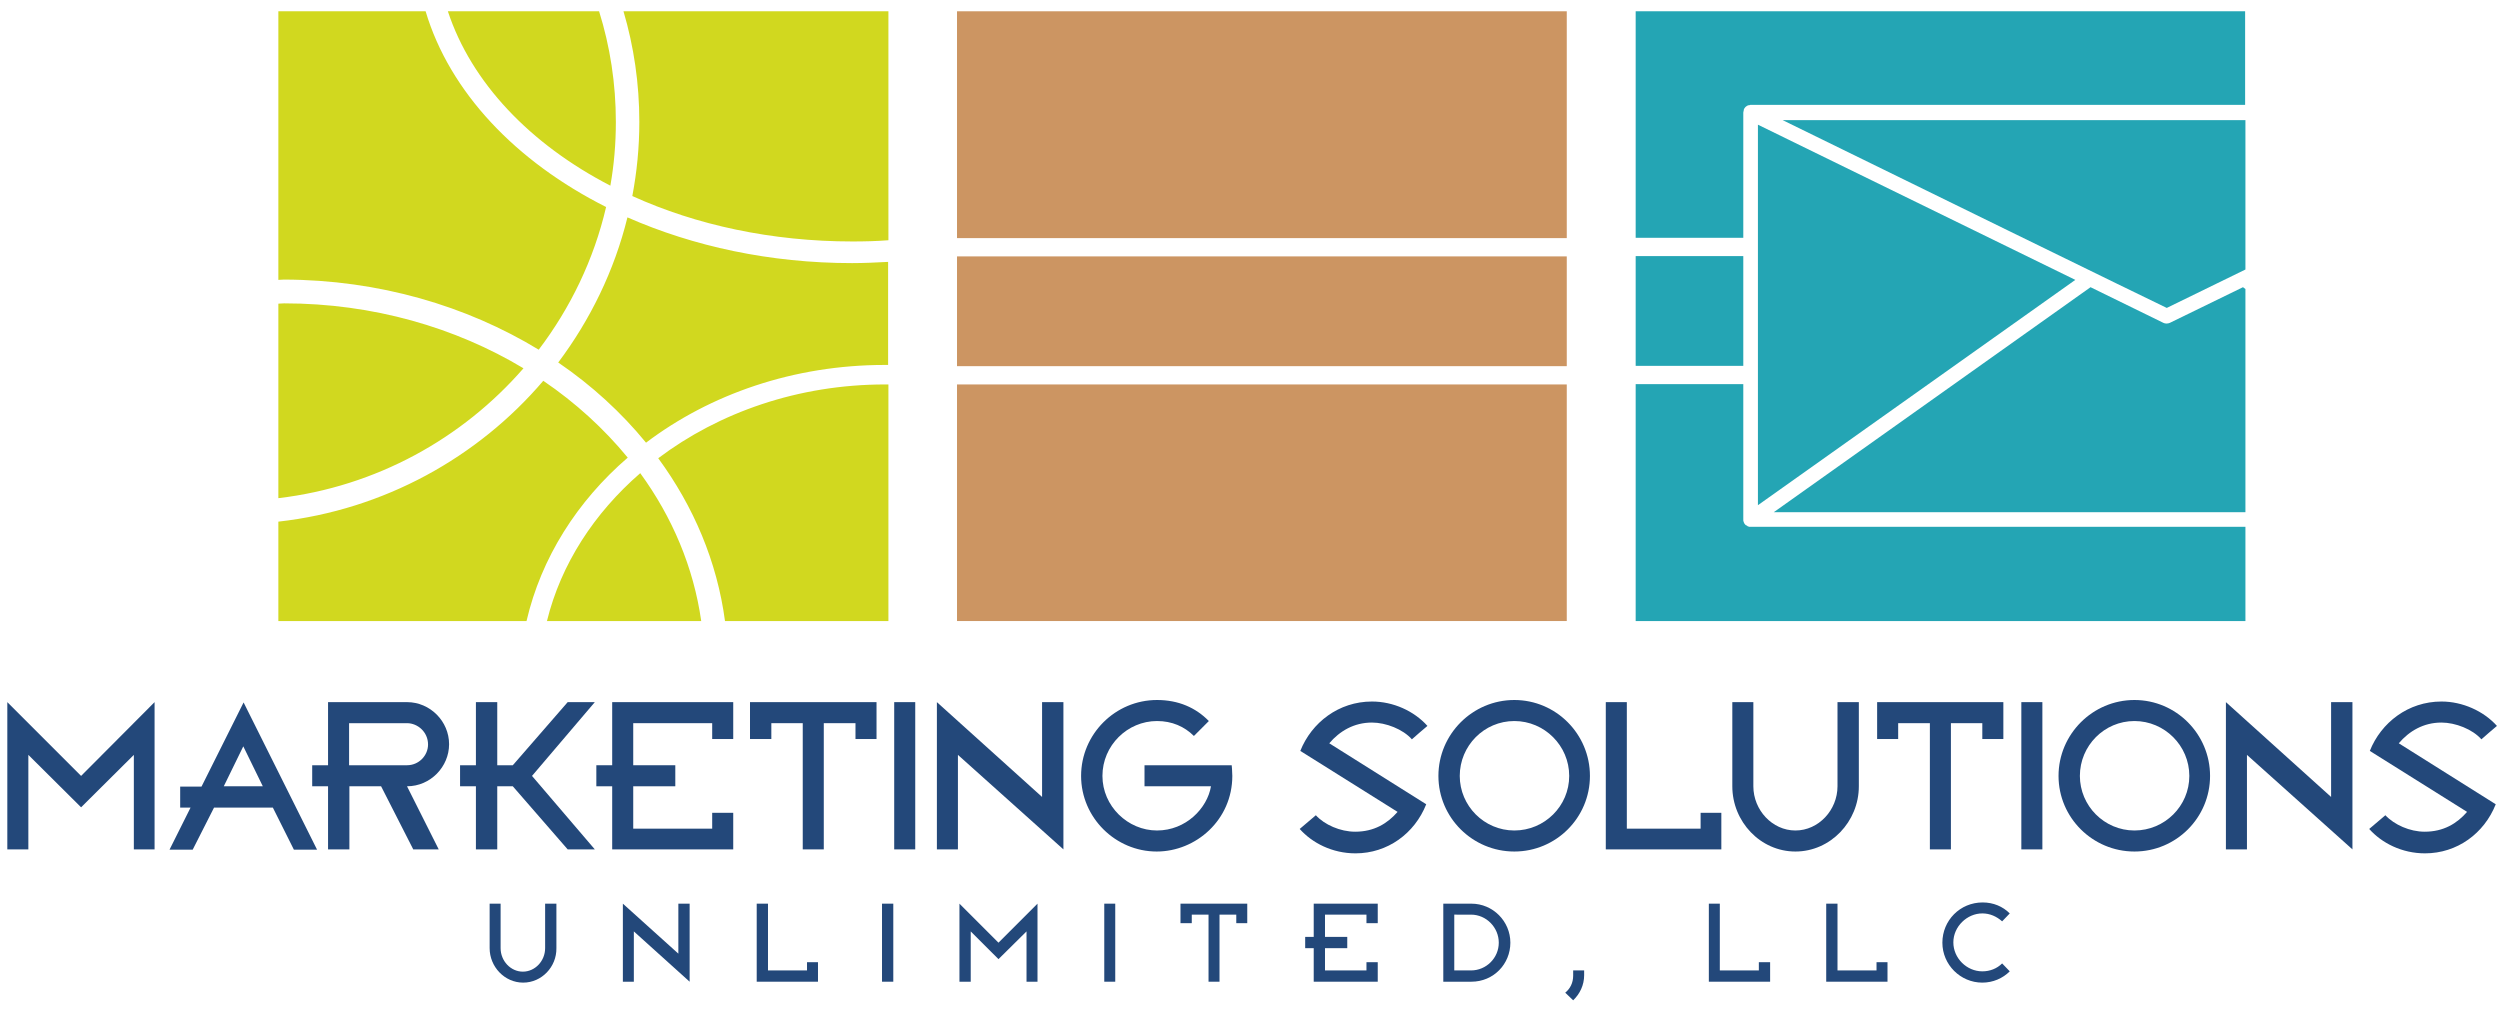
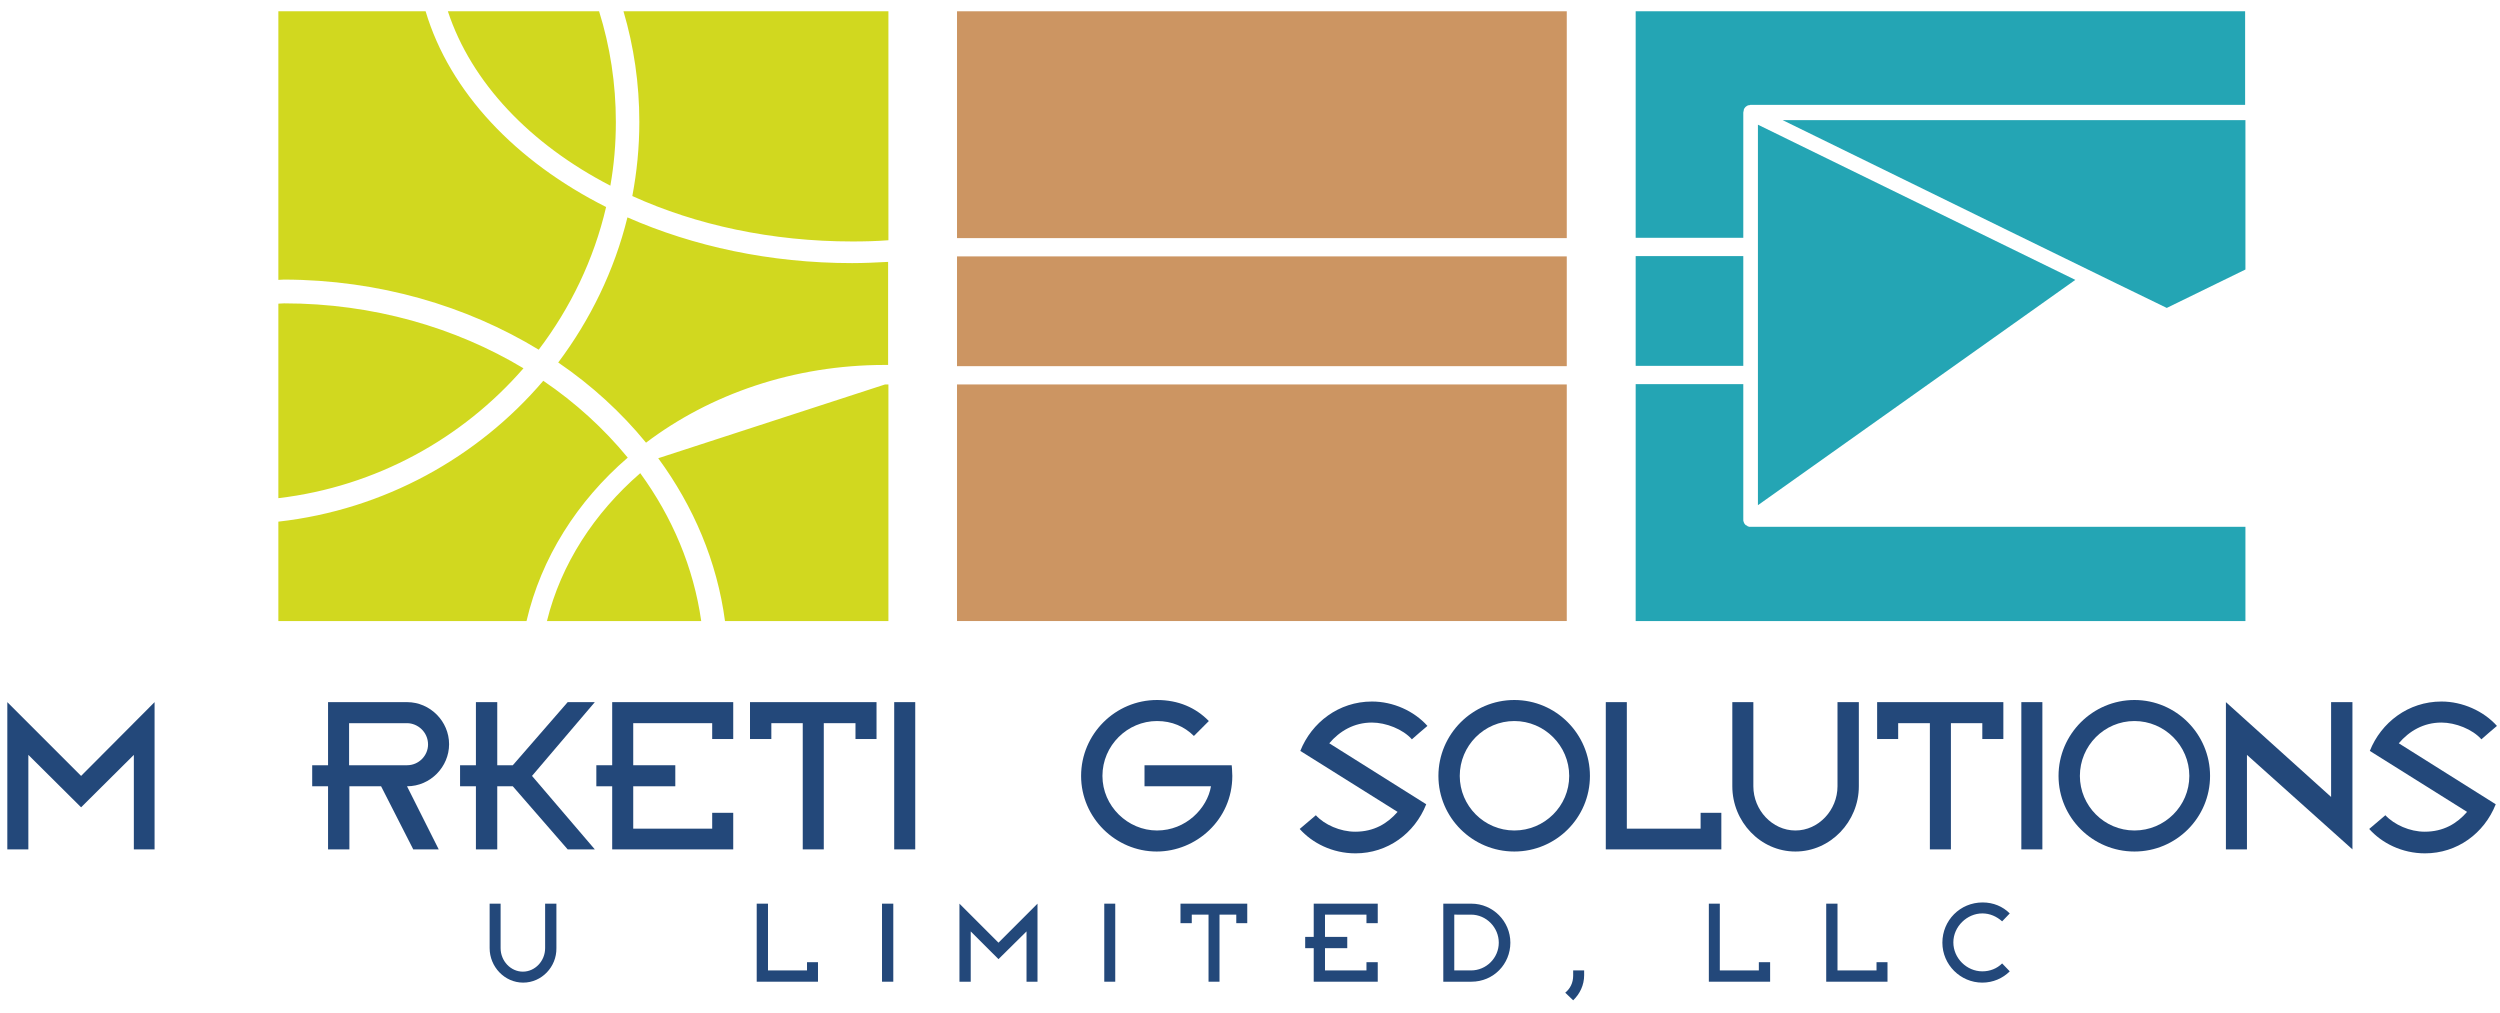
<svg xmlns="http://www.w3.org/2000/svg" version="1.1" id="Layer_1" x="0px" y="0px" viewBox="0 0 820 332.2" style="enable-background:new 0 0 820 332.2;" xml:space="preserve">
  <style type="text/css">
	.st0{fill:#D1D81F;}
	.st1{fill:#CC9562;}
	.st2{fill:#23487A;}
	.st3{fill:#24A5B4;}
</style>
-   <path class="st0" d="M204.5,3.7c3.4,11.5,5.2,23.7,5.2,36.3c0,8.3-0.8,16.4-2.3,24.3c20.9,9.5,45.7,14.9,72.2,14.9  c4,0,7.9-0.1,11.8-0.4V3.7H204.5z M171.7,120.8c-22.3-13.4-49.4-21.3-78.5-21.3c-0.6,0-1.3,0.1-1.9,0.1v63.8  C123.4,159.6,151.7,143.8,171.7,120.8 M176.7,114.7c10.4-13.7,18.1-29.6,22.1-46.8c-29.6-14.9-51.3-37.7-59.2-64.2H91.3v88.1  c0.6,0,1.2-0.1,1.9-0.1C124.3,91.8,153,100.3,176.7,114.7 M200.2,60.9c1.2-6.8,1.8-13.7,1.8-20.9c0-12.6-1.9-24.8-5.5-36.3h-49.6  C154.6,27.1,173.9,47.3,200.2,60.9 M205.8,71.3c-4.3,17.5-12.2,33.6-22.7,47.6c11,7.5,20.7,16.4,28.8,26.3  c21-15.9,48.4-25.5,78.3-25.5c0.4,0,0.7,0,1.1,0V85.9c-3.9,0.2-7.8,0.4-11.8,0.4C252.6,86.3,227.4,80.8,205.8,71.3 M215.9,150.3  c11.6,15.8,19.3,33.9,21.9,53.4h53.6v-77.6c-0.4,0-0.7,0-1.1,0C261.8,126.1,235.8,135.3,215.9,150.3 M179.4,203.7h50.6  c-2.5-17.6-9.5-34.1-20-48.5C194.9,168.3,184,185,179.4,203.7 M205.9,150.1c-7.8-9.5-17.1-18-27.7-25.2  c-21.4,25.1-52.2,42.3-86.9,46.2v32.6h81.4C177.5,183,189.3,164.4,205.9,150.1" />
+   <path class="st0" d="M204.5,3.7c3.4,11.5,5.2,23.7,5.2,36.3c0,8.3-0.8,16.4-2.3,24.3c20.9,9.5,45.7,14.9,72.2,14.9  c4,0,7.9-0.1,11.8-0.4V3.7H204.5z M171.7,120.8c-22.3-13.4-49.4-21.3-78.5-21.3c-0.6,0-1.3,0.1-1.9,0.1v63.8  C123.4,159.6,151.7,143.8,171.7,120.8 M176.7,114.7c10.4-13.7,18.1-29.6,22.1-46.8c-29.6-14.9-51.3-37.7-59.2-64.2H91.3v88.1  c0.6,0,1.2-0.1,1.9-0.1C124.3,91.8,153,100.3,176.7,114.7 M200.2,60.9c1.2-6.8,1.8-13.7,1.8-20.9c0-12.6-1.9-24.8-5.5-36.3h-49.6  C154.6,27.1,173.9,47.3,200.2,60.9 M205.8,71.3c-4.3,17.5-12.2,33.6-22.7,47.6c11,7.5,20.7,16.4,28.8,26.3  c21-15.9,48.4-25.5,78.3-25.5c0.4,0,0.7,0,1.1,0V85.9c-3.9,0.2-7.8,0.4-11.8,0.4C252.6,86.3,227.4,80.8,205.8,71.3 M215.9,150.3  c11.6,15.8,19.3,33.9,21.9,53.4h53.6v-77.6c-0.4,0-0.7,0-1.1,0M179.4,203.7h50.6  c-2.5-17.6-9.5-34.1-20-48.5C194.9,168.3,184,185,179.4,203.7 M205.9,150.1c-7.8-9.5-17.1-18-27.7-25.2  c-21.4,25.1-52.2,42.3-86.9,46.2v32.6h81.4C177.5,183,189.3,164.4,205.9,150.1" />
  <path class="st1" d="M313.9,78.1h200V3.7h-200V78.1z M313.9,120.1h200V84.1h-200V120.1z M313.9,203.7h200v-77.6h-200V203.7z" />
  <polygon class="st2" points="2.4,230.3 26.6,254.5 50.7,230.3 50.7,278.6 43.9,278.6 43.9,247.6 26.6,264.8 9.3,247.6 9.3,278.6   2.4,278.6 " />
-   <path class="st2" d="M104,278.7h-7.6l-6.9-13.8H70.2l-7,13.8h-7.6l6.9-13.8h-3.4v-6.9h7l13.8-27.6L104,278.7z M79.8,244.8l-6.4,13.1  h12.8L79.8,244.8z" />
  <path class="st2" d="M135.6,278.7L125,257.9h-10.4v20.7h-7v-20.7h-5.2V251h5.2v-20.7h25.9c7.6,0,13.8,6.3,13.8,13.8  c0,7.4-6.1,13.8-13.8,13.8l10.4,20.7H135.6z M140.4,244.2c0-4.1-3.4-7-6.9-7h-19V251h19C137.4,251,140.4,247.8,140.4,244.2" />
  <polygon class="st2" points="163.1,230.3 163.1,251 168.2,251 186.2,230.3 195.1,230.3 174.5,254.5 195.1,278.6 186.2,278.6   168.2,257.9 163.1,257.9 163.1,278.6 156.1,278.6 156.1,257.9 150.9,257.9 150.9,251 156.1,251 156.1,230.3 " />
  <polygon class="st2" points="240.5,230.3 240.5,242.4 233.6,242.4 233.6,237.2 207.7,237.2 207.7,251 221.5,251 221.5,257.9   207.7,257.9 207.7,271.8 233.6,271.8 233.6,266.6 240.5,266.6 240.5,278.6 200.8,278.6 200.8,257.9 195.6,257.9 195.6,251   200.8,251 200.8,230.3 " />
  <polygon class="st2" points="263.3,278.6 263.3,237.2 253,237.2 253,242.4 246,242.4 246,230.3 287.5,230.3 287.5,242.4   280.6,242.4 280.6,237.2 270.2,237.2 270.2,278.6 " />
  <rect x="293.3" y="230.3" class="st2" width="6.9" height="48.3" />
-   <polygon class="st2" points="307.3,230.3 341.8,261.4 341.8,230.3 348.8,230.3 348.8,278.6 314.2,247.6 314.2,278.6 307.3,278.6 " />
  <path class="st2" d="M354.6,254.5c0-13.7,11.2-24.9,24.9-24.9c7,0,12.7,2.5,17,6.9l-4.9,4.9c-3.1-3.1-7.2-4.9-12.1-4.9  c-9.7,0-17.9,8-17.9,18c0,9.9,8.3,17.9,17.9,17.9c9.5,0,16.5-7.3,17.7-14.5h-21.8V251H404c0,0,0.2,2,0.2,3.5  c0,14.4-11.9,24.8-24.8,24.8C365.9,279.3,354.6,268.2,354.6,254.5" />
  <path class="st2" d="M444.5,272.8c6.2,0,10.6-2.7,13.9-6.5l-31.9-20c3.7-9.3,12.6-16.2,23.5-16.2c7,0,13.8,3.1,18.2,8  c-0.1,0-5.1,4.4-5.1,4.4c-2.9-3.3-8.5-5.5-13.1-5.5c-5.9,0-10.6,2.8-14,6.8l31.8,20c-3.8,9.6-12.7,16.1-23.2,16.1  c-7.6,0-14.2-3.4-18.3-8l5.3-4.5C434.4,270.5,439.6,272.8,444.5,272.8" />
  <path class="st2" d="M471.8,254.5c0-13.7,11.2-24.9,24.9-24.9c13.7,0,24.8,11.2,24.8,24.9c0,13.7-11.1,24.8-24.8,24.8  C483,279.3,471.8,268.2,471.8,254.5 M496.7,236.5c-9.9,0-17.9,8.1-17.9,18c0,9.8,8,17.9,17.9,17.9c9.9,0,18-8,18-17.9  C514.7,244.6,506.6,236.5,496.7,236.5" />
  <polygon class="st2" points="533.6,230.3 533.6,271.8 557.8,271.8 557.8,266.6 564.6,266.6 564.6,278.6 526.7,278.6 526.7,230.3 " />
  <path class="st2" d="M588.9,279.3c-11.5,0-20.7-9.8-20.7-21.4v-27.6h6.9v27.6c0,7.8,6.2,14.5,13.8,14.5c7.6,0,13.8-6.7,13.8-14.5  v-27.6h7v27.6C609.7,269.5,600.4,279.3,588.9,279.3" />
  <polygon class="st2" points="633,278.6 633,237.2 622.6,237.2 622.6,242.4 615.7,242.4 615.7,230.3 657.1,230.3 657.1,242.4   650.2,242.4 650.2,237.2 639.9,237.2 639.9,278.6 " />
  <rect x="663" y="230.3" class="st2" width="6.9" height="48.3" />
  <path class="st2" d="M675.2,254.5c0-13.7,11.2-24.9,24.9-24.9c13.7,0,24.8,11.2,24.8,24.9c0,13.7-11.1,24.8-24.8,24.8  C686.4,279.3,675.2,268.2,675.2,254.5 M700.1,236.5c-9.9,0-17.9,8.1-17.9,18c0,9.8,8,17.9,17.9,17.9c9.9,0,18-8,18-17.9  C718.1,244.6,710,236.5,700.1,236.5" />
  <polygon class="st2" points="730.1,230.3 764.6,261.4 764.6,230.3 771.6,230.3 771.6,278.6 737,247.6 737,278.6 730.1,278.6 " />
  <path class="st2" d="M795.3,272.8c6.2,0,10.6-2.7,13.9-6.5l-31.9-20c3.7-9.3,12.6-16.2,23.5-16.2c6.9,0,13.8,3.1,18.2,8  c-0.1,0-5.1,4.4-5.1,4.4c-2.9-3.3-8.5-5.5-13.1-5.5c-5.9,0-10.6,2.8-14,6.8l31.8,20c-3.8,9.6-12.7,16.1-23.2,16.1  c-7.6,0-14.2-3.4-18.3-8l5.3-4.5C785.3,270.5,790.4,272.8,795.3,272.8" />
  <path class="st2" d="M171.6,322.3c-6.1,0-11-5.2-11-11.3v-14.6h3.6V311c0,4.2,3.3,7.7,7.3,7.7c4,0,7.3-3.5,7.3-7.7v-14.6h3.7V311  C182.6,317.1,177.7,322.3,171.6,322.3" />
-   <polygon class="st2" points="204.3,296.4 222.5,312.8 222.5,296.4 226.2,296.4 226.2,322 207.9,305.5 207.9,322 204.3,322 " />
  <polygon class="st2" points="251.9,296.4 251.9,318.3 264.7,318.3 264.7,315.6 268.3,315.6 268.3,322 248.2,322 248.2,296.4 " />
  <rect x="289.3" y="296.4" class="st2" width="3.7" height="25.6" />
  <polygon class="st2" points="314.7,296.4 327.5,309.2 340.3,296.4 340.3,322 336.7,322 336.7,305.5 327.5,314.6 318.4,305.5   318.4,322 314.7,322 " />
  <rect x="362.2" y="296.4" class="st2" width="3.6" height="25.6" />
  <polygon class="st2" points="396.4,322 396.4,300 390.9,300 390.9,302.8 387.2,302.8 387.2,296.4 409.1,296.4 409.1,302.8   405.5,302.8 405.5,300 400,300 400,322 " />
  <polygon class="st2" points="451.9,296.4 451.9,302.8 448.2,302.8 448.2,300 434.6,300 434.6,307.3 441.9,307.3 441.9,311   434.6,311 434.6,318.3 448.2,318.3 448.2,315.6 451.9,315.6 451.9,322 430.9,322 430.9,311 428.1,311 428.1,307.3 430.9,307.3   430.9,296.4 " />
  <path class="st2" d="M473.4,296.4h9.2c7.1,0,12.8,5.8,12.8,12.8c0,7-5.5,12.8-12.8,12.8h-9.2V296.4z M477,318.3h5.5  c5,0,9.1-4.1,9.1-9.1c0-5-4.1-9.2-9.1-9.2H477V318.3z" />
  <path class="st2" d="M519.6,318.3v1.6c0,3.2-1.4,6.1-3.6,8.2l-2.6-2.5c1.6-1.3,2.6-3.2,2.6-5.6v-1.7H519.6z" />
  <path class="st2" d="M650.2,299.6c-5,0-9.5,4.3-9.5,9.5c0,5.2,4.4,9.5,9.5,9.5c2.5,0,4.8-0.9,6.5-2.6l2.5,2.6  c-2.3,2.3-5.5,3.7-9,3.7c-7.2,0-13.1-5.9-13.1-13.1c0-7.3,5.8-13.2,13.2-13.2c3.5,0,6.6,1.3,8.9,3.6l-2.5,2.6  C654.9,300.6,652.7,299.6,650.2,299.6" />
  <polygon class="st2" points="564.1,296.4 564.1,318.3 576.9,318.3 576.9,315.6 580.6,315.6 580.6,322 560.5,322 560.5,296.4 " />
  <polygon class="st2" points="602.7,296.4 602.7,318.3 615.5,318.3 615.5,315.6 619.1,315.6 619.1,322 599,322 599,296.4 " />
-   <path class="st3" d="M711.7,105.9c-0.7,0.3-1.5,0.3-2.1,0l-23.9-11.7L581.8,168h154.7V94.8l-0.8-0.6L711.7,105.9z" />
  <polygon class="st3" points="576.6,165.7 680.7,91.8 576.6,40.9 " />
  <path class="st3" d="M536.5,203.7h200v-30.9H574.2c-0.1,0-0.1,0-0.2,0c-0.2,0-0.3,0-0.5-0.1c-0.2,0-0.3-0.1-0.4-0.2  c-0.1-0.1-0.2-0.2-0.4-0.2c-0.1-0.1-0.3-0.2-0.4-0.4c0-0.1-0.1-0.1-0.1-0.1c0-0.1-0.1-0.1-0.1-0.2c-0.1-0.1-0.1-0.3-0.2-0.5  c-0.1-0.2-0.1-0.3-0.1-0.5c0-0.1,0-0.2,0-0.2V126h-35.3V203.7z" />
  <path class="st3" d="M710.7,101c0.6-0.3,11-5.4,25.8-12.6v-49H584.7C615,54.3,708.9,100.2,710.7,101" />
  <rect x="536.5" y="84" class="st3" width="35.3" height="36" />
  <path class="st3" d="M536.5,3.7V78h35.3V37c0,0,0,0,0-0.1c0-0.2,0.1-0.3,0.1-0.5c0-0.1,0.1-0.3,0.1-0.5c0,0,0,0,0-0.1  c0-0.1,0.2-0.2,0.2-0.3c0.1-0.1,0.2-0.3,0.3-0.4c0.1-0.1,0.3-0.2,0.4-0.3c0.1-0.1,0.3-0.2,0.4-0.2c0.2-0.1,0.3-0.1,0.5-0.1  c0.1,0,0.2-0.1,0.3-0.1h162.3V3.7H536.5z" />
</svg>